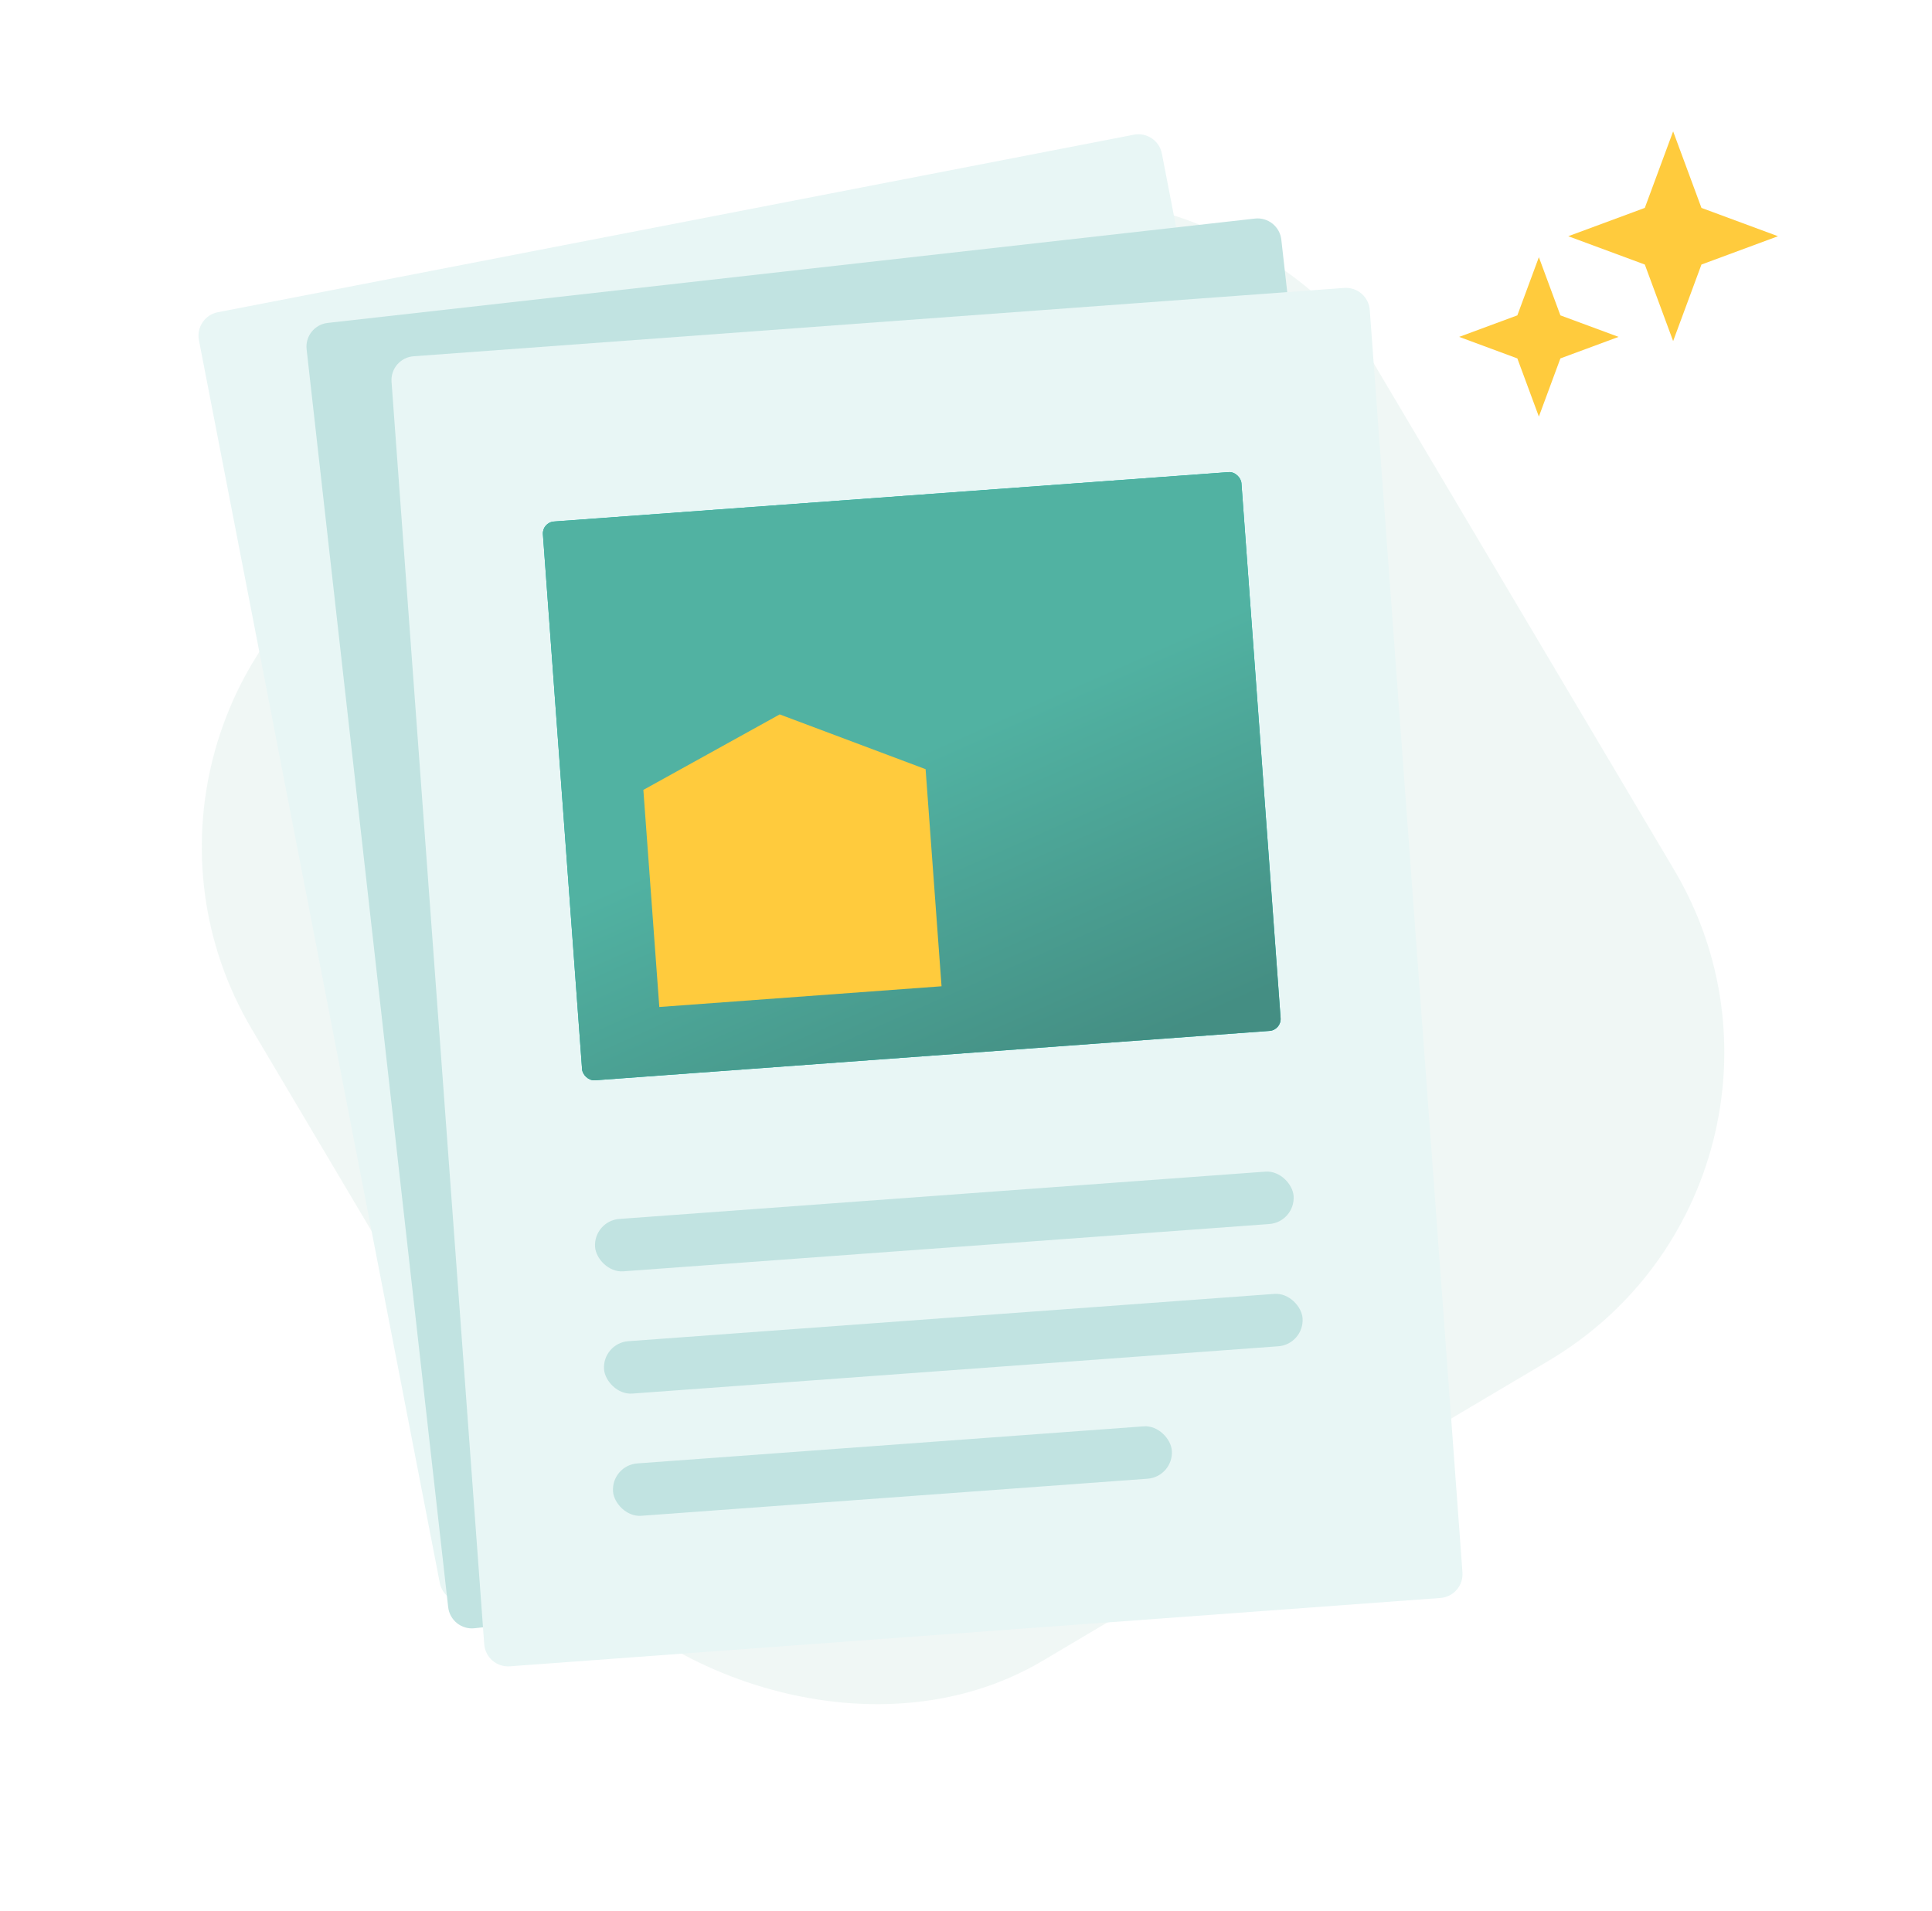
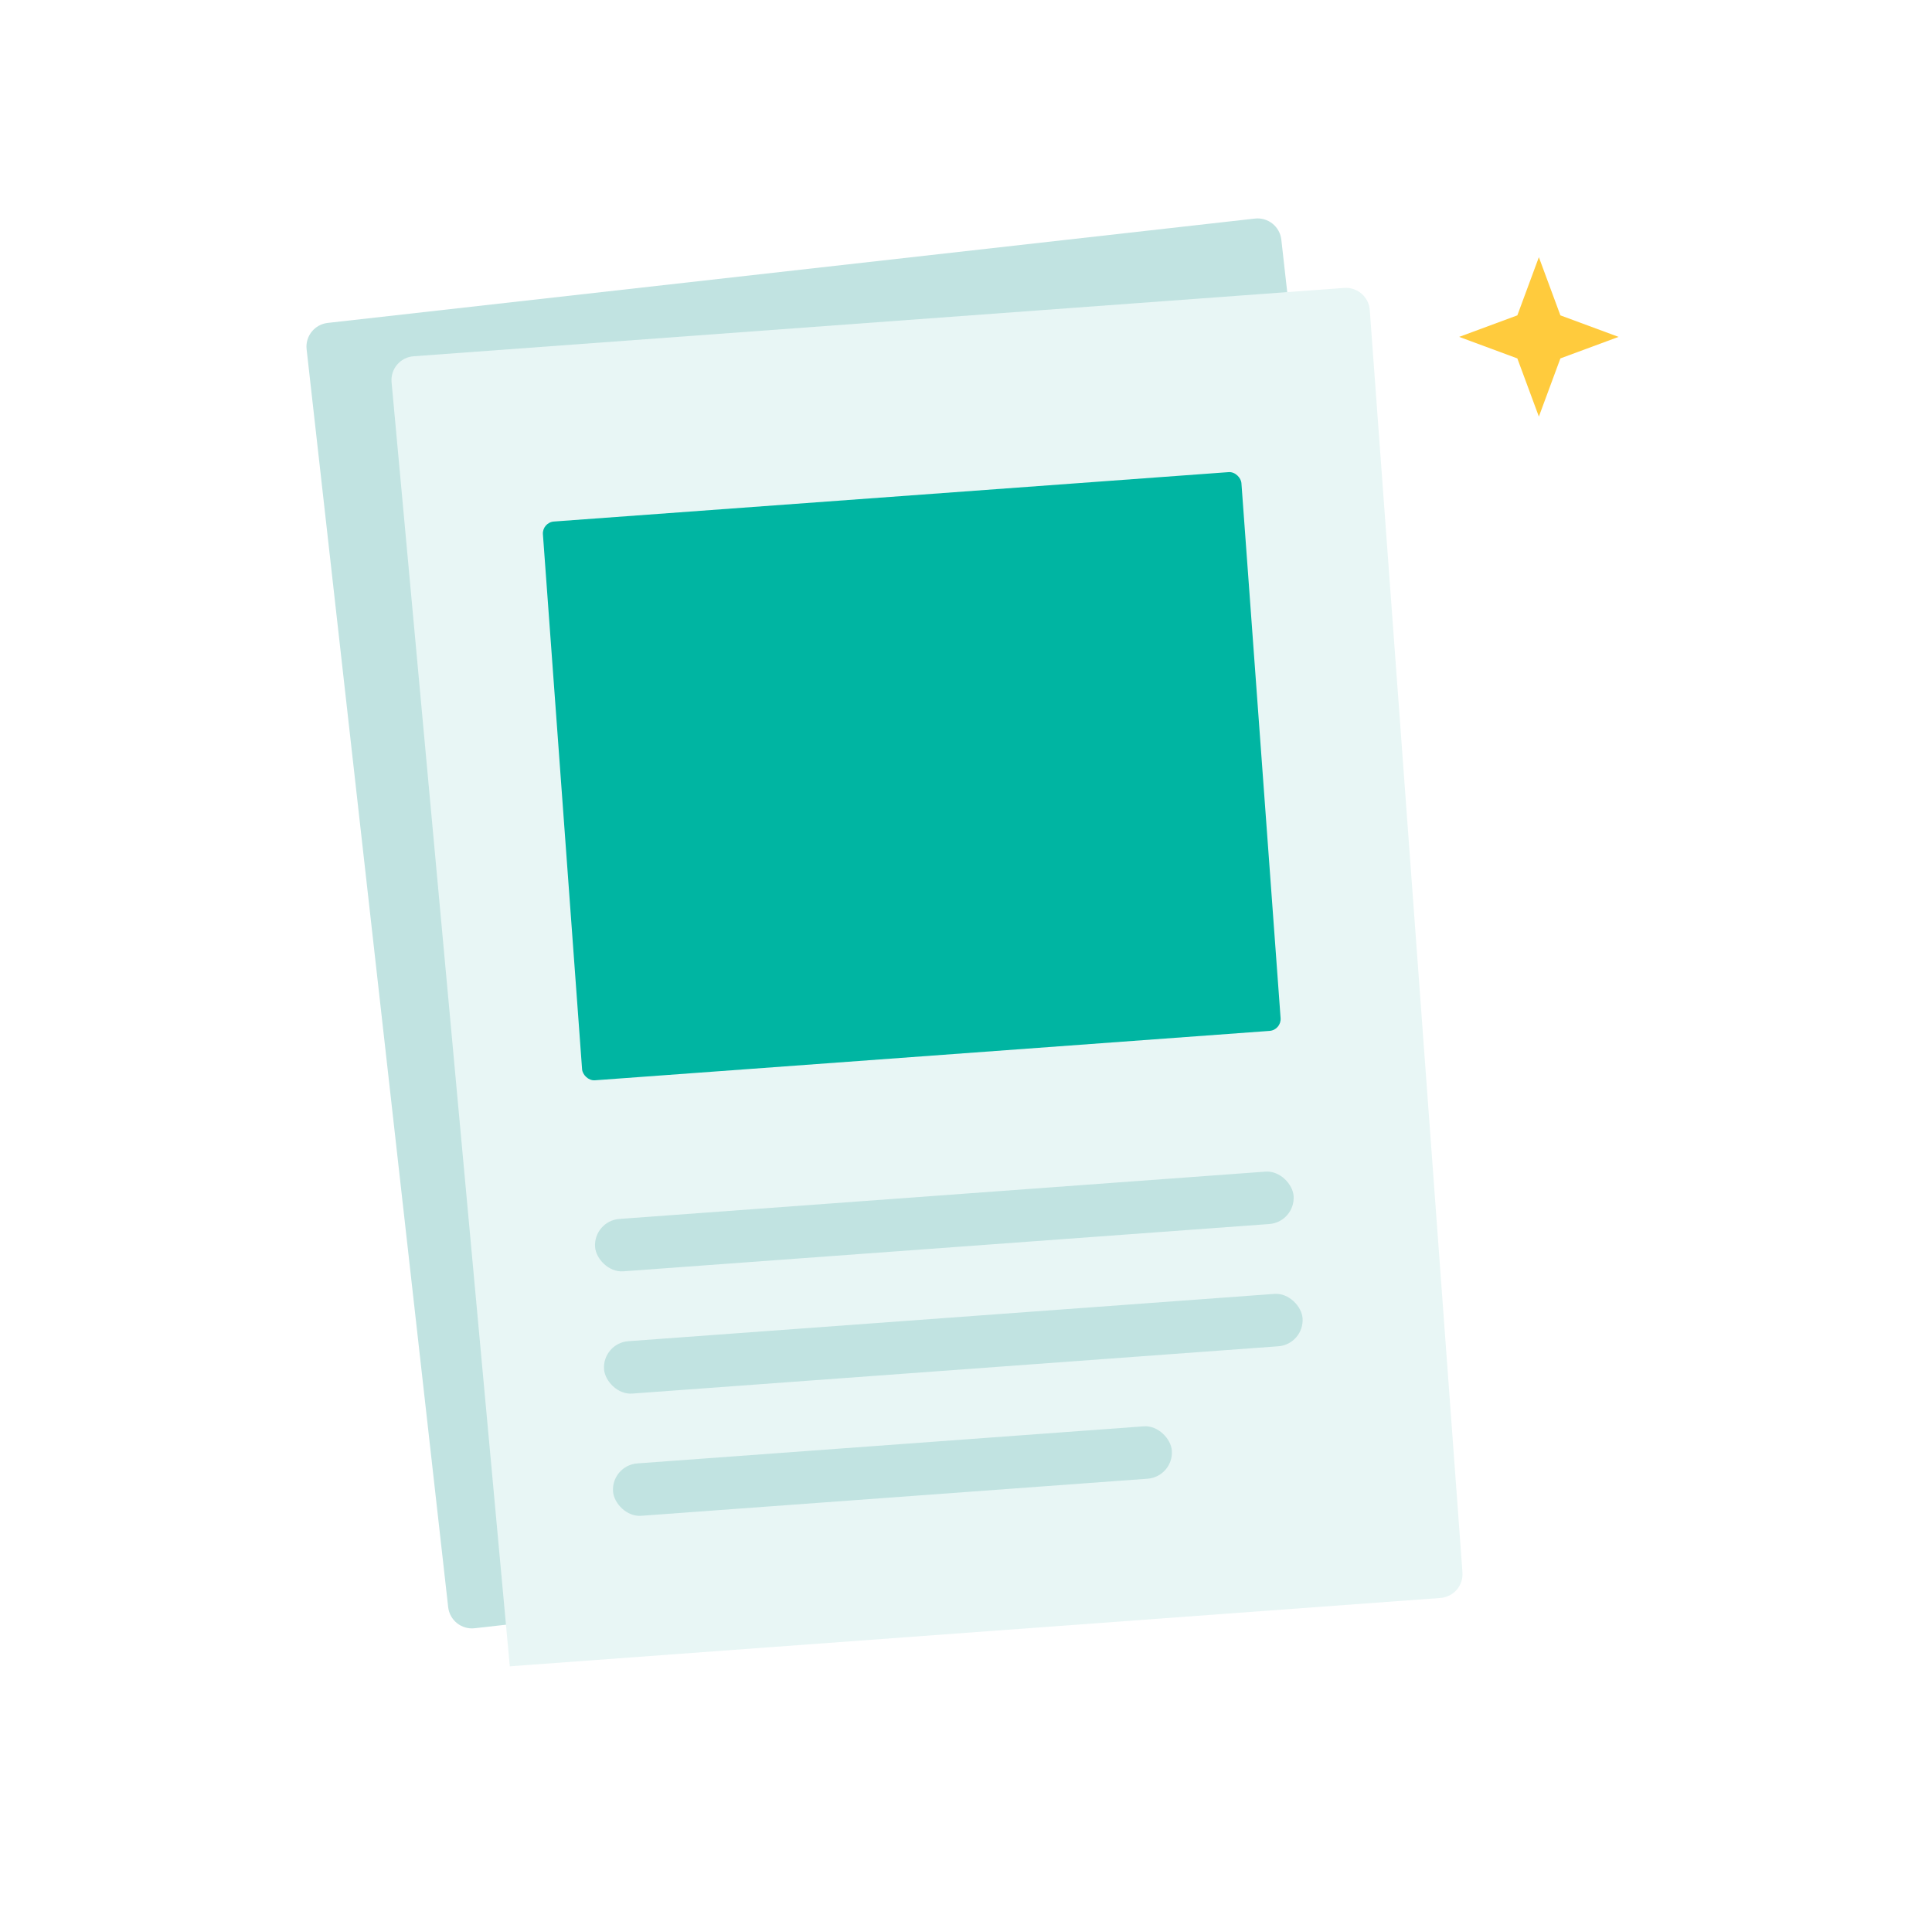
<svg xmlns="http://www.w3.org/2000/svg" fill="none" height="90" viewBox="0 0 91 90" width="91">
  <filter id="a" color-interpolation-filters="sRGB" filterUnits="userSpaceOnUse" height="22.309" width="23.891" x="64.292" y="1.751">
    <feFlood flood-opacity="0" result="BackgroundImageFix" />
    <feColorMatrix in="SourceAlpha" result="hardAlpha" type="matrix" values="0 0 0 0 0 0 0 0 0 0 0 0 0 0 0 0 0 0 127 0" />
    <feOffset />
    <feGaussianBlur stdDeviation="2.218" />
    <feComposite in2="hardAlpha" operator="out" />
    <feColorMatrix type="matrix" values="0 0 0 0 0.322 0 0 0 0 0.698 0 0 0 0 0.635 0 0 0 0.3 0" />
    <feBlend in2="BackgroundImageFix" mode="normal" result="effect1_dropShadow_743_2930" />
    <feBlend in="SourceGraphic" in2="effect1_dropShadow_743_2930" mode="normal" result="shape" />
  </filter>
  <linearGradient id="b" gradientUnits="userSpaceOnUse" x1="43.373" x2="49.104" y1="36.34" y2="52.278">
    <stop offset="0" stop-color="#51b2a2" />
    <stop offset="1" stop-color="#448e83" />
  </linearGradient>
-   <rect fill="#e2f1ec" height="61.46" opacity=".5" rx="16.875" transform="matrix(.86 -.51 .51 .86 -16.881 6.428)" width="61.46" x="3.273" y="33.975" />
-   <path d="m9.37 16.026c-.118-.61.28-1.2.89-1.319l43.147-8.362c.61-.118 1.2.28 1.319.89l11.345 58.536c.118.61-.28 1.2-.89 1.319l-43.147 8.362c-.61.118-1.2-.28-1.319-.89z" fill="#e8f6f5" />
  <path d="m14.442 16.455c-.07-.618.375-1.174.992-1.244l43.674-4.915c.617-.07 1.174.375 1.244.992l6.668 59.251c.07.617-.375 1.174-.992 1.244l-43.674 4.915c-.617.07-1.174-.375-1.244-.992z" fill="#c1e3e1" />
-   <path d="m18.442 17.986c-.045-.62.42-1.159 1.04-1.204l43.832-3.219c.62-.045 1.159.42 1.204 1.04l4.366 59.465c.045.62-.42 1.159-1.04 1.204l-43.832 3.219c-.62.045-1.159-.42-1.204-1.04z" fill="#e8f6f5" />
+   <path d="m18.442 17.986c-.045-.62.42-1.159 1.04-1.204l43.832-3.219c.62-.045 1.159.42 1.204 1.04l4.366 59.465c.045.62-.42 1.159-1.04 1.204l-43.832 3.219z" fill="#e8f6f5" />
  <g fill="#c1e3e1">
    <rect height="2.475" rx="1.238" transform="matrix(.997 -.073 .073 .997 -4.137 2.202)" width="33" x="27.961" y="57.52" />
    <rect height="2.475" rx="1.238" transform="matrix(.997 -.073 .073 .997 -4.558 2.249)" width="33" x="28.385" y="63.28" />
    <rect height="2.475" rx="1.238" transform="matrix(.997 -.073 .073 .997 -4.978 2.295)" width="26.4" x="28.809" y="69.039" />
  </g>
  <rect fill="#00b5a2" height="26.4" rx=".562" transform="matrix(.997 -.073 .073 .997 -1.734 1.937)" width="33" x="25.545" y="24.609" />
-   <rect fill="url(#b)" height="26.4" rx=".562" transform="matrix(.997 -.073 .073 .997 -1.734 1.937)" width="33" x="25.545" y="24.609" />
-   <path d="m30.303 37.208 6.422-3.556 6.872 2.58.751 10.226-13.294.976z" fill="#ffcb3d" />
  <g fill="#ffcb3d" filter="url(#a)">
-     <path d="m78.807 6.188 1.334 3.605 3.605 1.334-3.605 1.334-1.334 3.605-1.334-3.605-3.605-1.334 3.605-1.334z" />
    <path d="m72.483 12.115 1.014 2.74 2.74 1.014-2.74 1.014-1.014 2.74-1.014-2.74-2.74-1.014 2.74-1.014z" />
  </g>
</svg>